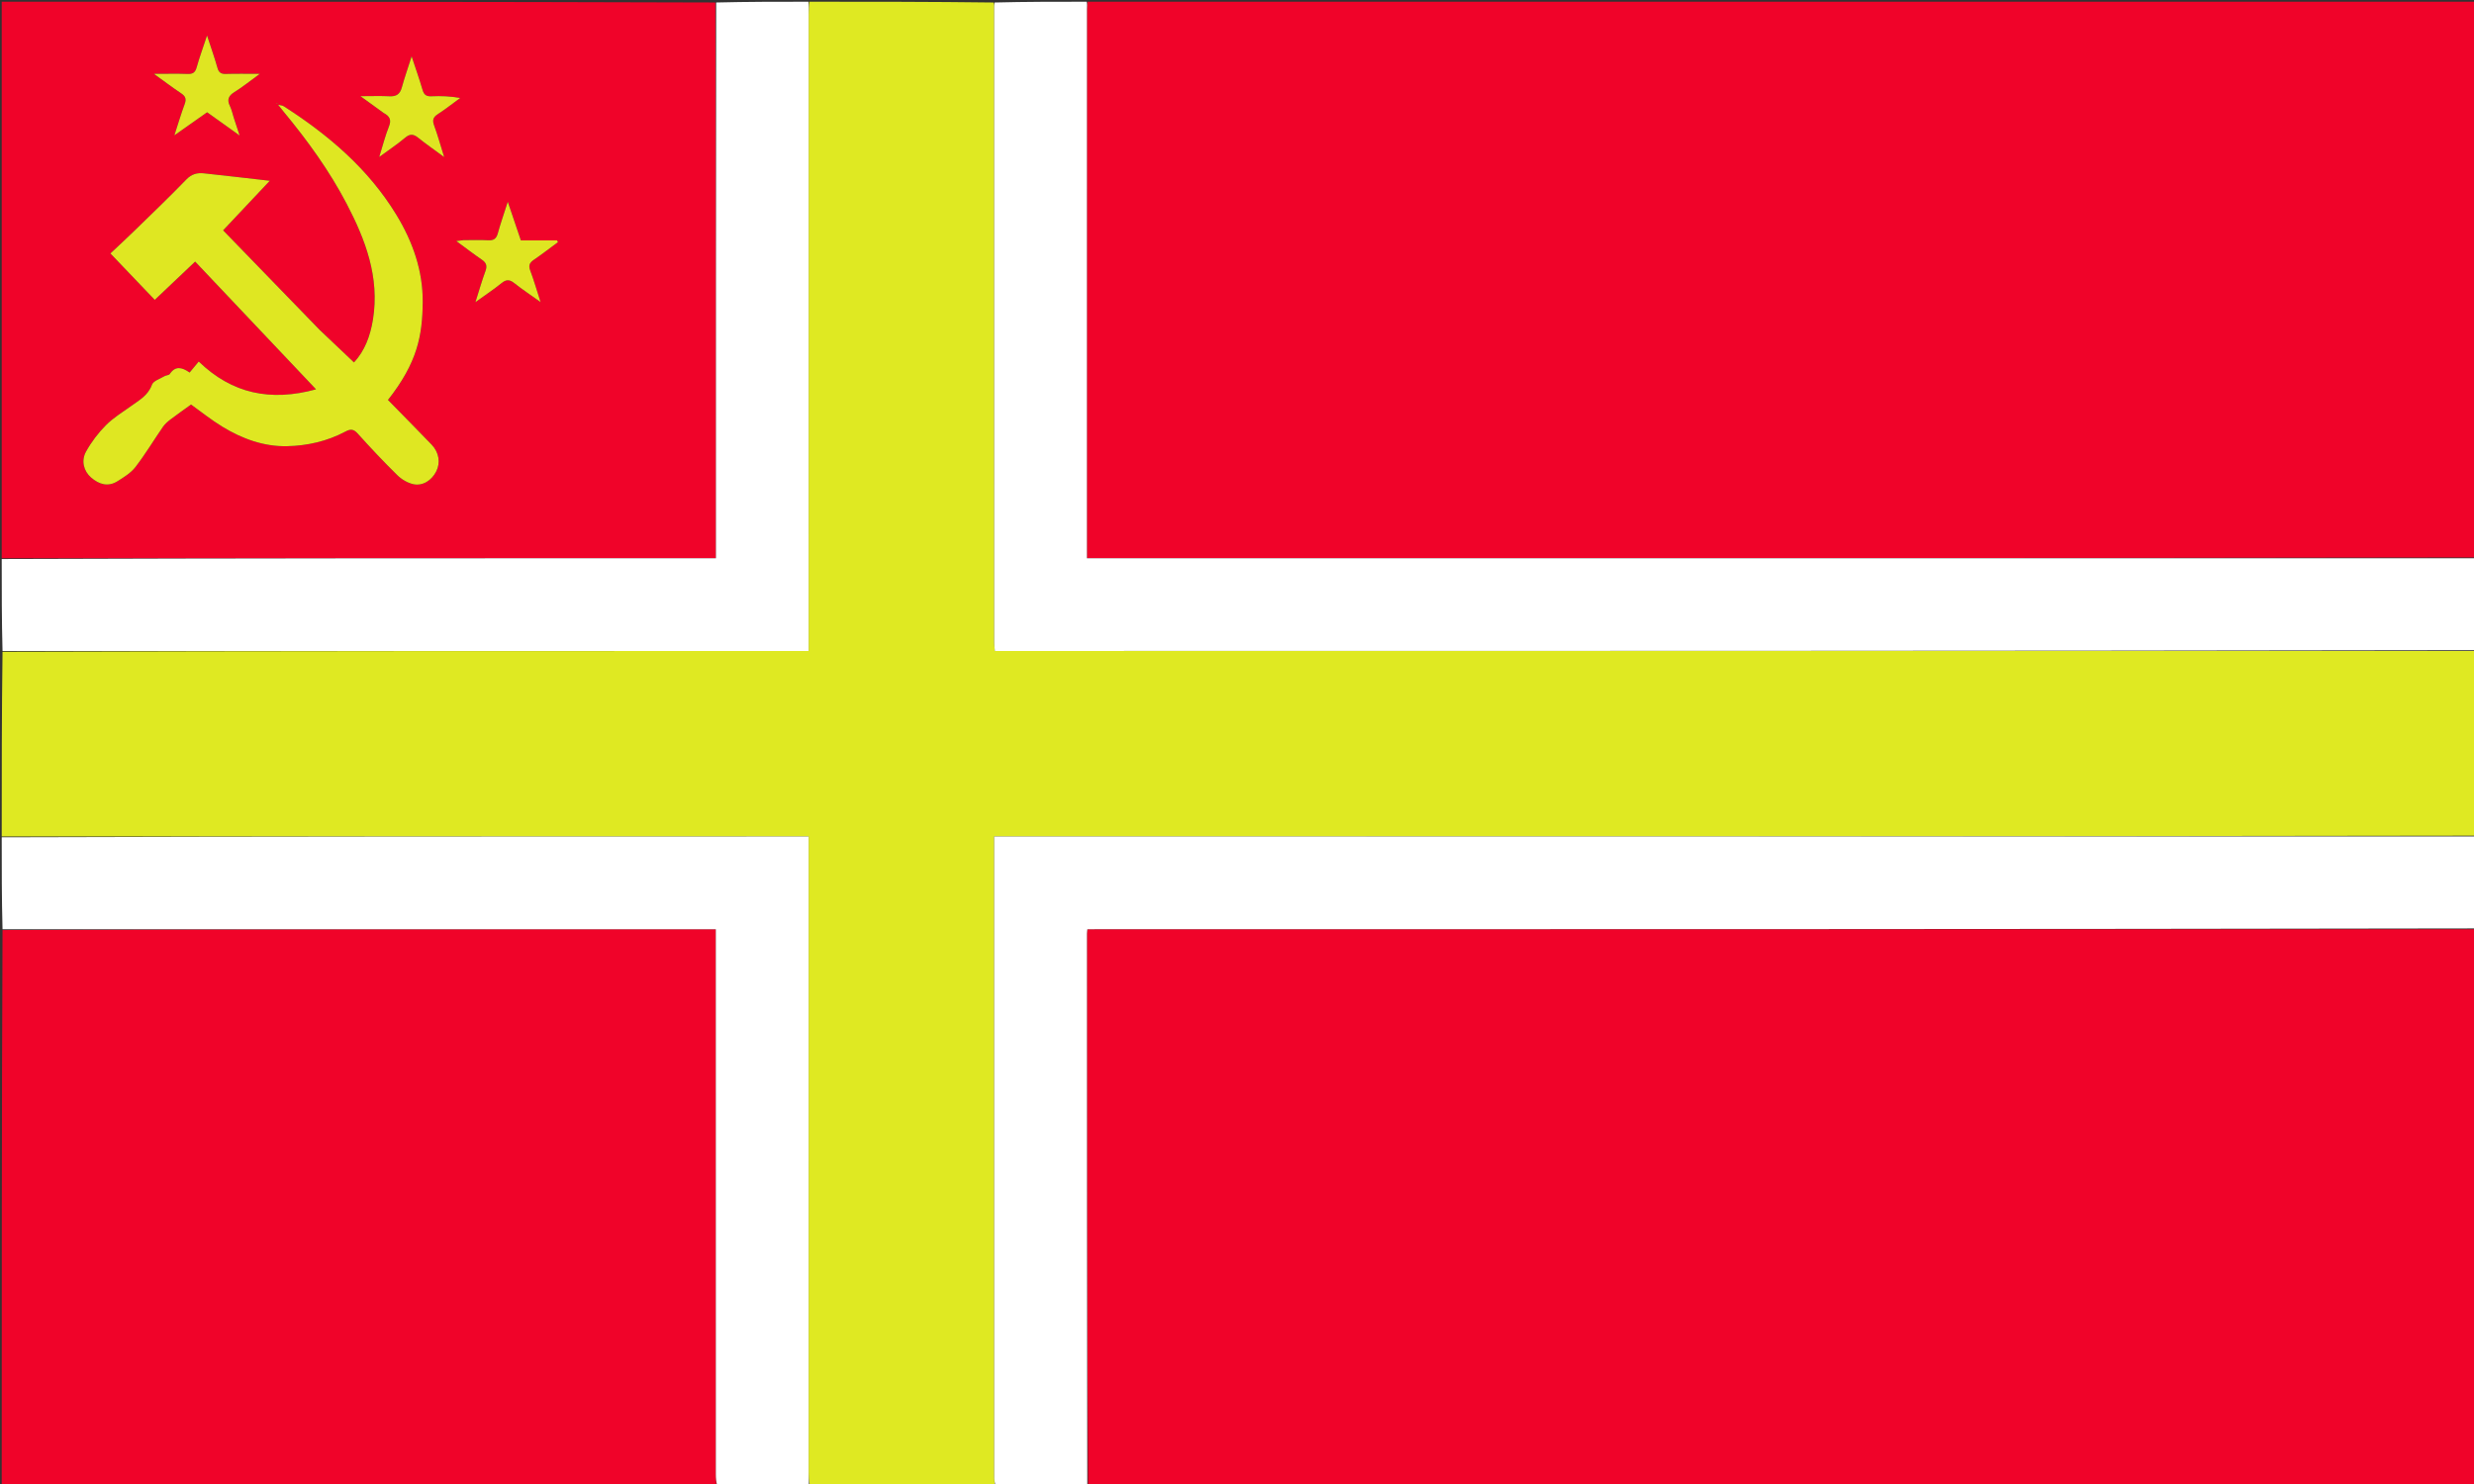
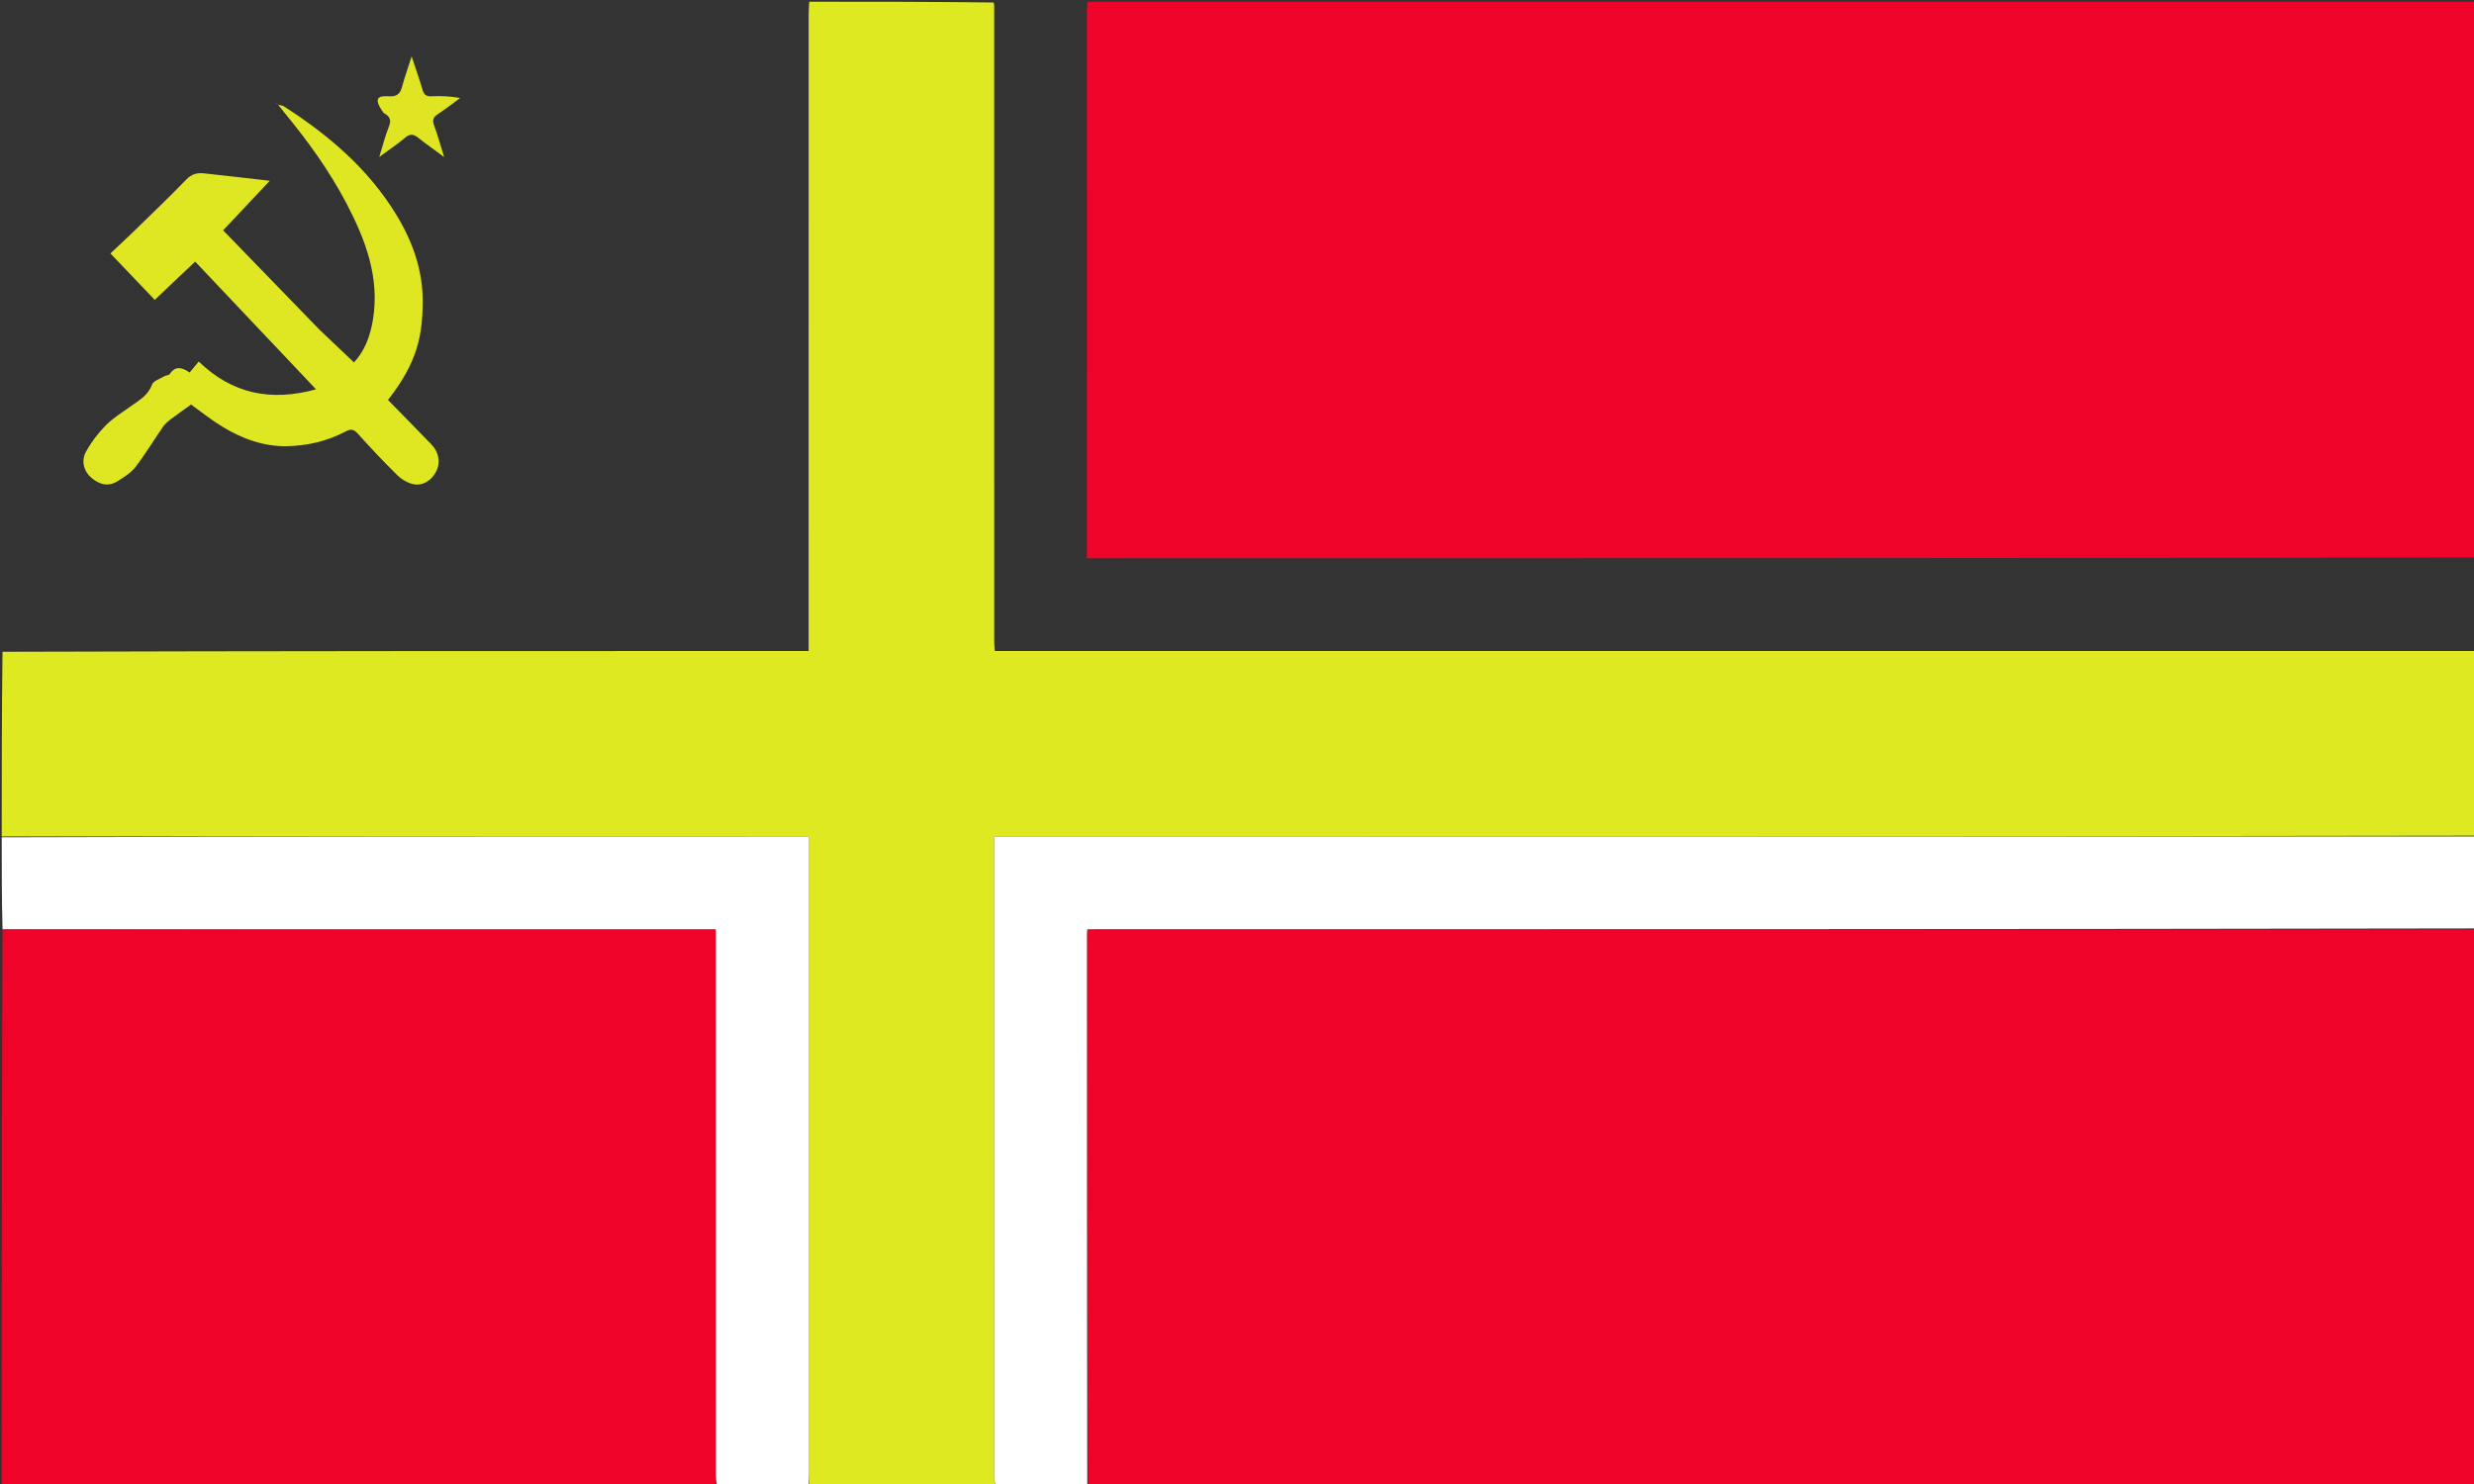
<svg xmlns="http://www.w3.org/2000/svg" version="1.1" id="Layer_1" x="0px" y="0px" width="100%" viewBox="0 0 1440 864" enable-background="new 0 0 1440 864" xml:space="preserve">
  <rect x="0" y="0" width="1440" height="864" fill="#333333" stroke="none" />
  <path fill="#F00329" opacity="1" stroke="none" d=" M633,1   C902.233,1 1171.465,1 1441,1   C1441,108.692 1441,216.385 1440.531,324.539   C1170.996,325.001 901.929,325.001 632.648,325.001   C632.648,323.053 632.648,321.728 632.648,320.402   C632.648,215.419 632.646,110.435 632.662,5.452   C632.662,3.968 632.882,2.484 633,1  z" />
  <path fill="#F00329" opacity="1" stroke="none" d=" M1441,541   C1441,648.96 1441,756.919 1441,865   C1171.974,865 902.948,865 633.315,864.551   C632.69,757.287 632.671,650.471 632.662,543.656   C632.662,542.881 632.797,542.106 632.9,541   C902.483,541 1171.741,541 1441,541  z" />
  <path fill="#DFE922" opacity="1" stroke="none" d=" M471,1   C506.688,1 542.375,1 578.408,1.455   C578.725,2.576 578.673,3.241 578.673,3.907   C578.669,127.366 578.667,250.826 578.681,374.286   C578.681,375.722 578.9,377.158 579.049,379   C866.59,379 1153.795,379 1441,379   C1441,414.688 1441,450.375 1440.531,486.531   C1153.054,487 866.046,487 578.666,487   C578.666,489.524 578.666,491.339 578.666,493.155   C578.666,615.282 578.664,737.41 578.68,859.537   C578.68,861.358 578.889,863.179 579,865   C543.312,865 507.625,865 471.345,864.545   C470.724,861.924 470.67,859.759 470.67,857.593   C470.665,736.437 470.666,615.282 470.666,494.126   C470.666,491.855 470.666,489.583 470.666,487   C313.612,487 157.306,487 1,487   C1,451.312 1,415.625 1.469,379.469   C158.019,379 314.1,379 470.666,379   C470.666,376.201 470.666,374.067 470.666,371.933   C470.666,250.61 470.664,129.287 470.68,7.964   C470.68,5.643 470.889,3.321 471,1  z" />
  <path fill="#F00329" opacity="1" stroke="none" d=" M417,865   C278.414,865 139.829,865 1,865   C1,757.311 1,649.621 1.469,541.466   C139.989,540.999 278.041,540.999 416.647,540.999   C416.647,543.324 416.647,545.281 416.647,547.238   C416.647,651.009 416.645,754.78 416.662,858.552   C416.662,860.701 416.882,862.851 417,865  z" />
-   <path fill="#F00329" opacity="1" stroke="none" d=" M1,325   C1,217.063 1,109.126 1,1   C139.356,1 277.712,1 416.388,1.449   C416.709,109.454 416.709,217.011 416.709,325   C277.752,325 139.376,325 1,325  M161.217,60.482   C161.375,60.359 161.534,60.236 161.693,60.113   C161.382,60.166 161.072,60.218 160.634,60.178   C160.634,60.178 160.781,59.928 160.781,59.928   C160.781,59.928 160.843,60.168 161.217,60.482  M185.796,191.709   C167.175,172.532 148.554,153.354 129.865,134.107   C139.014,124.391 147.704,115.161 157.031,105.254   C143.397,103.701 131.053,102.234 118.693,100.923   C114.818,100.512 111.541,101.3 108.454,104.496   C98.506,114.797 88.138,124.695 77.88,134.695   C73.493,138.971 68.978,143.116 64.267,147.561   C73.398,157.12 81.835,165.954 90.079,174.585   C98.154,166.929 105.826,159.656 113.586,152.298   C136.743,176.773 160.013,201.368 183.956,226.674   C157.467,233.933 135.077,229.246 115.673,210.494   C113.814,212.736 112.145,214.75 110.363,216.9   C105.862,213.748 102.046,212.904 98.818,217.751   C98.314,218.508 96.707,218.443 95.763,219.012   C93.189,220.563 89.259,221.731 88.447,223.982   C86.193,230.231 81.083,232.966 76.317,236.39   C71.319,239.981 65.939,243.243 61.65,247.566   C57.159,252.091 53.152,257.367 50.071,262.943   C47.096,268.329 48.797,274.339 52.963,277.971   C57.588,282.004 62.831,283.653 68.389,280.174   C72.153,277.819 76.209,275.324 78.845,271.899   C84.613,264.404 89.498,256.236 94.892,248.445   C96.054,246.766 97.718,245.359 99.364,244.107   C103.293,241.118 107.35,238.296 111.197,235.52   C116.758,239.492 122.862,244.42 129.503,248.47   C140.989,255.474 153.625,260.063 167.1,259.772   C178.838,259.518 190.464,256.909 201.039,251.259   C203.993,249.68 205.783,249.715 208.21,252.42   C215.658,260.721 223.323,268.848 231.273,276.668   C233.731,279.086 237.186,281.138 240.515,281.88   C246.02,283.106 251.259,279.688 253.92,274.43   C256.47,269.389 255.534,263.349 251.179,258.823   C242.774,250.088 234.246,241.471 225.812,232.848   C242.964,211.093 245.869,195.39 246.043,175.982   C246.208,157.576 240.206,140.678 230.708,125.075   C214.392,98.275 191.174,78.551 165.099,61.839   C164.426,61.408 163.495,61.382 161.854,60.947   C163.349,62.835 164.25,64.016 165.195,65.159   C179.024,81.883 191.738,99.411 201.796,118.67   C212.772,139.688 221.024,161.432 217.097,185.958   C215.548,195.63 212.276,204.321 206.036,211.011   C199.265,204.615 192.738,198.449 185.796,191.709  M136.03,68.364   C135.312,66.148 134.836,63.815 133.825,61.742   C132.018,58.038 132.964,55.773 136.447,53.606   C141.176,50.666 145.533,47.129 151.229,42.992   C143.687,42.992 137.595,42.861 131.513,43.05   C128.735,43.136 127.36,42.315 126.569,39.519   C124.874,33.52 122.777,27.634 120.51,20.677   C118.228,27.584 116.114,33.36 114.455,39.264   C113.617,42.249 112.178,43.167 109.179,43.057   C103.146,42.837 97.099,42.992 89.589,42.992   C95.736,47.42 100.487,51.03 105.442,54.334   C107.945,56.002 108.587,57.644 107.516,60.532   C105.452,66.096 103.773,71.803 101.502,78.782   C108.529,73.832 114.434,69.673 120.547,65.366   C126.539,69.649 132.419,73.852 139.473,78.893   C138.093,74.721 137.169,71.925 136.03,68.364  M269.23,139.827   C268.344,139.95 267.459,140.074 265.584,140.336   C271.076,144.366 275.661,147.907 280.438,151.167   C283.069,152.961 283.681,154.795 282.556,157.84   C280.529,163.328 278.935,168.976 276.734,175.9   C282.67,171.619 287.531,168.409 292.033,164.757   C294.785,162.524 296.725,162.753 299.377,164.859   C303.886,168.44 308.706,171.63 314.645,175.878   C312.353,168.775 310.72,163.059 308.631,157.515   C307.531,154.594 308.191,152.987 310.659,151.302   C315.474,148.015 320.085,144.431 324.781,140.97   C324.597,140.641 324.414,140.311 324.23,139.982   C317.269,139.982 310.308,139.982 303.178,139.982   C300.716,132.716 298.323,125.656 295.552,117.479   C293.318,124.472 291.33,130.125 289.745,135.888   C288.877,139.046 287.277,140.078 284.076,139.893   C279.425,139.625 274.748,139.825 269.23,139.827  M223.647,66.008   C226.95,67.712 227.907,69.88 226.378,73.673   C224.221,79.027 222.826,84.688 220.748,91.368   C226.532,87.121 231.411,83.904 235.841,80.157   C238.764,77.685 240.798,78.078 243.528,80.289   C247.995,83.905 252.746,87.171 258.521,91.427   C256.326,84.406 254.757,78.671 252.706,73.114   C251.585,70.076 252.008,68.302 254.775,66.502   C259.272,63.576 263.499,60.234 267.84,57.068   C261.998,55.992 256.567,55.813 251.154,56.062   C248.146,56.2 246.772,55.198 245.933,52.3   C244.141,46.111 241.965,40.033 239.594,32.84   C237.43,39.619 235.448,45.232 233.877,50.957   C232.813,54.837 230.667,56.256 226.708,56.057   C221.427,55.792 216.123,55.992 209.795,55.992   C214.951,59.727 218.995,62.656 223.647,66.008  z" />
-   <path fill="#FFFFFF" opacity="1" stroke="none" d=" M1441,378.531   C1153.795,379 866.59,379 579.049,379   C578.9,377.158 578.681,375.722 578.681,374.286   C578.667,250.826 578.669,127.366 578.673,3.907   C578.673,3.241 578.725,2.576 578.876,1.455   C596.688,1 614.375,1 632.531,1   C632.882,2.484 632.662,3.968 632.662,5.452   C632.646,110.435 632.648,215.419 632.648,320.402   C632.648,321.728 632.648,323.053 632.648,325.001   C901.929,325.001 1170.996,325.001 1440.531,325   C1441,342.688 1441,360.375 1441,378.531  z" />
  <path fill="#FFFFFF" opacity="1" stroke="none" d=" M579.469,865   C578.889,863.179 578.68,861.358 578.68,859.537   C578.664,737.41 578.666,615.282 578.666,493.155   C578.666,491.339 578.666,489.524 578.666,487   C866.046,487 1153.054,487 1440.531,487   C1441,504.688 1441,522.375 1441,540.531   C1171.741,541 902.483,541 632.9,541   C632.797,542.106 632.662,542.881 632.662,543.656   C632.671,650.471 632.69,757.287 632.854,864.551   C615.312,865 597.625,865 579.469,865  z" />
-   <path fill="#FFFFFF" opacity="1" stroke="none" d=" M1,325.469   C139.376,325 277.752,325 416.709,325   C416.709,217.011 416.709,109.454 416.854,1.449   C434.688,1 452.375,1 470.531,1   C470.889,3.321 470.68,5.643 470.68,7.964   C470.664,129.287 470.666,250.61 470.666,371.933   C470.666,374.067 470.666,376.201 470.666,379   C314.1,379 158.019,379 1.469,379   C1,361.312 1,343.625 1,325.469  z" />
  <path fill="#FFFFFF" opacity="1" stroke="none" d=" M417.469,865   C416.882,862.851 416.662,860.701 416.662,858.552   C416.645,754.78 416.647,651.009 416.647,547.238   C416.647,545.281 416.647,543.324 416.647,540.999   C278.041,540.999 139.989,540.999 1.469,541   C1,523.312 1,505.625 1,487.469   C157.306,487 313.612,487 470.666,487   C470.666,489.583 470.666,491.855 470.666,494.126   C470.666,615.282 470.665,736.437 470.67,857.593   C470.67,859.759 470.724,861.924 470.876,864.545   C453.312,865 435.625,865 417.469,865  z" />
  <path fill="#DFE722" opacity="1" stroke="none" d=" M186.003,191.996   C192.738,198.449 199.265,204.615 206.036,211.011   C212.276,204.321 215.548,195.63 217.097,185.958   C221.024,161.432 212.772,139.688 201.796,118.67   C191.738,99.411 179.024,81.883 165.195,65.159   C164.25,64.016 163.349,62.835 161.854,60.947   C163.495,61.382 164.426,61.408 165.099,61.839   C191.174,78.551 214.392,98.275 230.708,125.075   C240.206,140.678 246.208,157.576 246.043,175.982   C245.869,195.39 242.964,211.093 225.812,232.848   C234.246,241.471 242.774,250.088 251.179,258.823   C255.534,263.349 256.47,269.389 253.92,274.43   C251.259,279.688 246.02,283.106 240.515,281.88   C237.186,281.138 233.731,279.086 231.273,276.668   C223.323,268.848 215.658,260.721 208.21,252.42   C205.783,249.715 203.993,249.68 201.039,251.259   C190.464,256.909 178.838,259.518 167.1,259.772   C153.625,260.063 140.989,255.474 129.503,248.47   C122.862,244.42 116.758,239.492 111.197,235.52   C107.35,238.296 103.293,241.118 99.364,244.107   C97.718,245.359 96.054,246.766 94.892,248.445   C89.498,256.236 84.613,264.404 78.845,271.899   C76.209,275.324 72.153,277.819 68.389,280.174   C62.831,283.653 57.588,282.004 52.963,277.971   C48.797,274.339 47.096,268.329 50.071,262.943   C53.152,257.367 57.159,252.091 61.65,247.566   C65.939,243.243 71.319,239.981 76.317,236.39   C81.083,232.966 86.193,230.231 88.447,223.982   C89.259,221.731 93.189,220.563 95.763,219.012   C96.707,218.443 98.314,218.508 98.818,217.751   C102.046,212.904 105.862,213.748 110.363,216.9   C112.145,214.75 113.814,212.736 115.673,210.494   C135.077,229.246 157.467,233.933 183.956,226.674   C160.013,201.368 136.743,176.773 113.586,152.298   C105.826,159.656 98.154,166.929 90.079,174.585   C81.835,165.954 73.398,157.12 64.267,147.561   C68.978,143.116 73.493,138.971 77.88,134.695   C88.138,124.695 98.506,114.797 108.454,104.496   C111.541,101.3 114.818,100.512 118.693,100.923   C131.053,102.234 143.397,103.701 157.031,105.254   C147.704,115.161 139.014,124.391 129.865,134.107   C148.554,153.354 167.175,172.532 186.003,191.996  z" />
-   <path fill="#DFE522" opacity="1" stroke="none" d=" M136.137,68.746   C137.169,71.925 138.093,74.721 139.473,78.893   C132.419,73.852 126.539,69.649 120.547,65.366   C114.434,69.673 108.529,73.832 101.502,78.782   C103.773,71.803 105.452,66.096 107.516,60.532   C108.587,57.644 107.945,56.002 105.442,54.334   C100.487,51.03 95.736,47.42 89.589,42.992   C97.099,42.992 103.146,42.837 109.179,43.057   C112.178,43.167 113.617,42.249 114.455,39.264   C116.114,33.36 118.228,27.584 120.51,20.677   C122.777,27.634 124.874,33.52 126.569,39.519   C127.36,42.315 128.735,43.136 131.513,43.05   C137.595,42.861 143.687,42.992 151.229,42.992   C145.533,47.129 141.176,50.666 136.447,53.606   C132.964,55.773 132.018,58.038 133.825,61.742   C134.836,63.815 135.312,66.148 136.137,68.746  z" />
-   <path fill="#DFE522" opacity="1" stroke="none" d=" M269.656,139.826   C274.748,139.825 279.425,139.625 284.076,139.893   C287.277,140.078 288.877,139.046 289.745,135.888   C291.33,130.125 293.318,124.472 295.552,117.479   C298.323,125.656 300.716,132.716 303.178,139.982   C310.308,139.982 317.269,139.982 324.23,139.982   C324.414,140.311 324.597,140.641 324.781,140.97   C320.085,144.431 315.474,148.015 310.659,151.302   C308.191,152.987 307.531,154.594 308.631,157.515   C310.72,163.059 312.353,168.775 314.645,175.878   C308.706,171.63 303.886,168.44 299.377,164.859   C296.725,162.753 294.785,162.524 292.033,164.757   C287.531,168.409 282.67,171.619 276.734,175.9   C278.935,168.976 280.529,163.328 282.556,157.84   C283.681,154.795 283.069,152.961 280.438,151.167   C275.661,147.907 271.076,144.366 265.584,140.336   C267.459,140.074 268.344,139.95 269.656,139.826  z" />
-   <path fill="#DFE522" opacity="1" stroke="none" d=" M223.342,65.796   C218.995,62.656 214.951,59.727 209.795,55.992   C216.123,55.992 221.427,55.792 226.708,56.057   C230.667,56.256 232.813,54.837 233.877,50.957   C235.448,45.232 237.43,39.619 239.594,32.84   C241.965,40.033 244.141,46.111 245.933,52.3   C246.772,55.198 248.146,56.2 251.154,56.062   C256.567,55.813 261.998,55.992 267.84,57.068   C263.499,60.234 259.272,63.576 254.775,66.502   C252.008,68.302 251.585,70.076 252.706,73.114   C254.757,78.671 256.326,84.406 258.521,91.427   C252.746,87.171 247.995,83.905 243.528,80.289   C240.798,78.078 238.764,77.685 235.841,80.157   C231.411,83.904 226.532,87.121 220.748,91.368   C222.826,84.688 224.221,79.027 226.378,73.673   C227.907,69.88 226.95,67.712 223.342,65.796  z" />
+   <path fill="#DFE522" opacity="1" stroke="none" d=" M223.342,65.796   C216.123,55.992 221.427,55.792 226.708,56.057   C230.667,56.256 232.813,54.837 233.877,50.957   C235.448,45.232 237.43,39.619 239.594,32.84   C241.965,40.033 244.141,46.111 245.933,52.3   C246.772,55.198 248.146,56.2 251.154,56.062   C256.567,55.813 261.998,55.992 267.84,57.068   C263.499,60.234 259.272,63.576 254.775,66.502   C252.008,68.302 251.585,70.076 252.706,73.114   C254.757,78.671 256.326,84.406 258.521,91.427   C252.746,87.171 247.995,83.905 243.528,80.289   C240.798,78.078 238.764,77.685 235.841,80.157   C231.411,83.904 226.532,87.121 220.748,91.368   C222.826,84.688 224.221,79.027 226.378,73.673   C227.907,69.88 226.95,67.712 223.342,65.796  z" />
  <path fill="#DFE722" opacity="1" stroke="none" d=" M160.843,60.168   C160.843,60.168 160.781,59.928 160.781,59.928   C160.781,59.928 160.634,60.178 160.719,60.199   C160.804,60.22 160.843,60.168 160.843,60.168  z" />
  <path fill="#DFE722" opacity="1" stroke="none" d=" M160.783,60.245   C161.072,60.218 161.382,60.166 161.693,60.113   C161.534,60.236 161.375,60.359 161.03,60.325   C160.843,60.168 160.804,60.22 160.783,60.245  z" />
</svg>